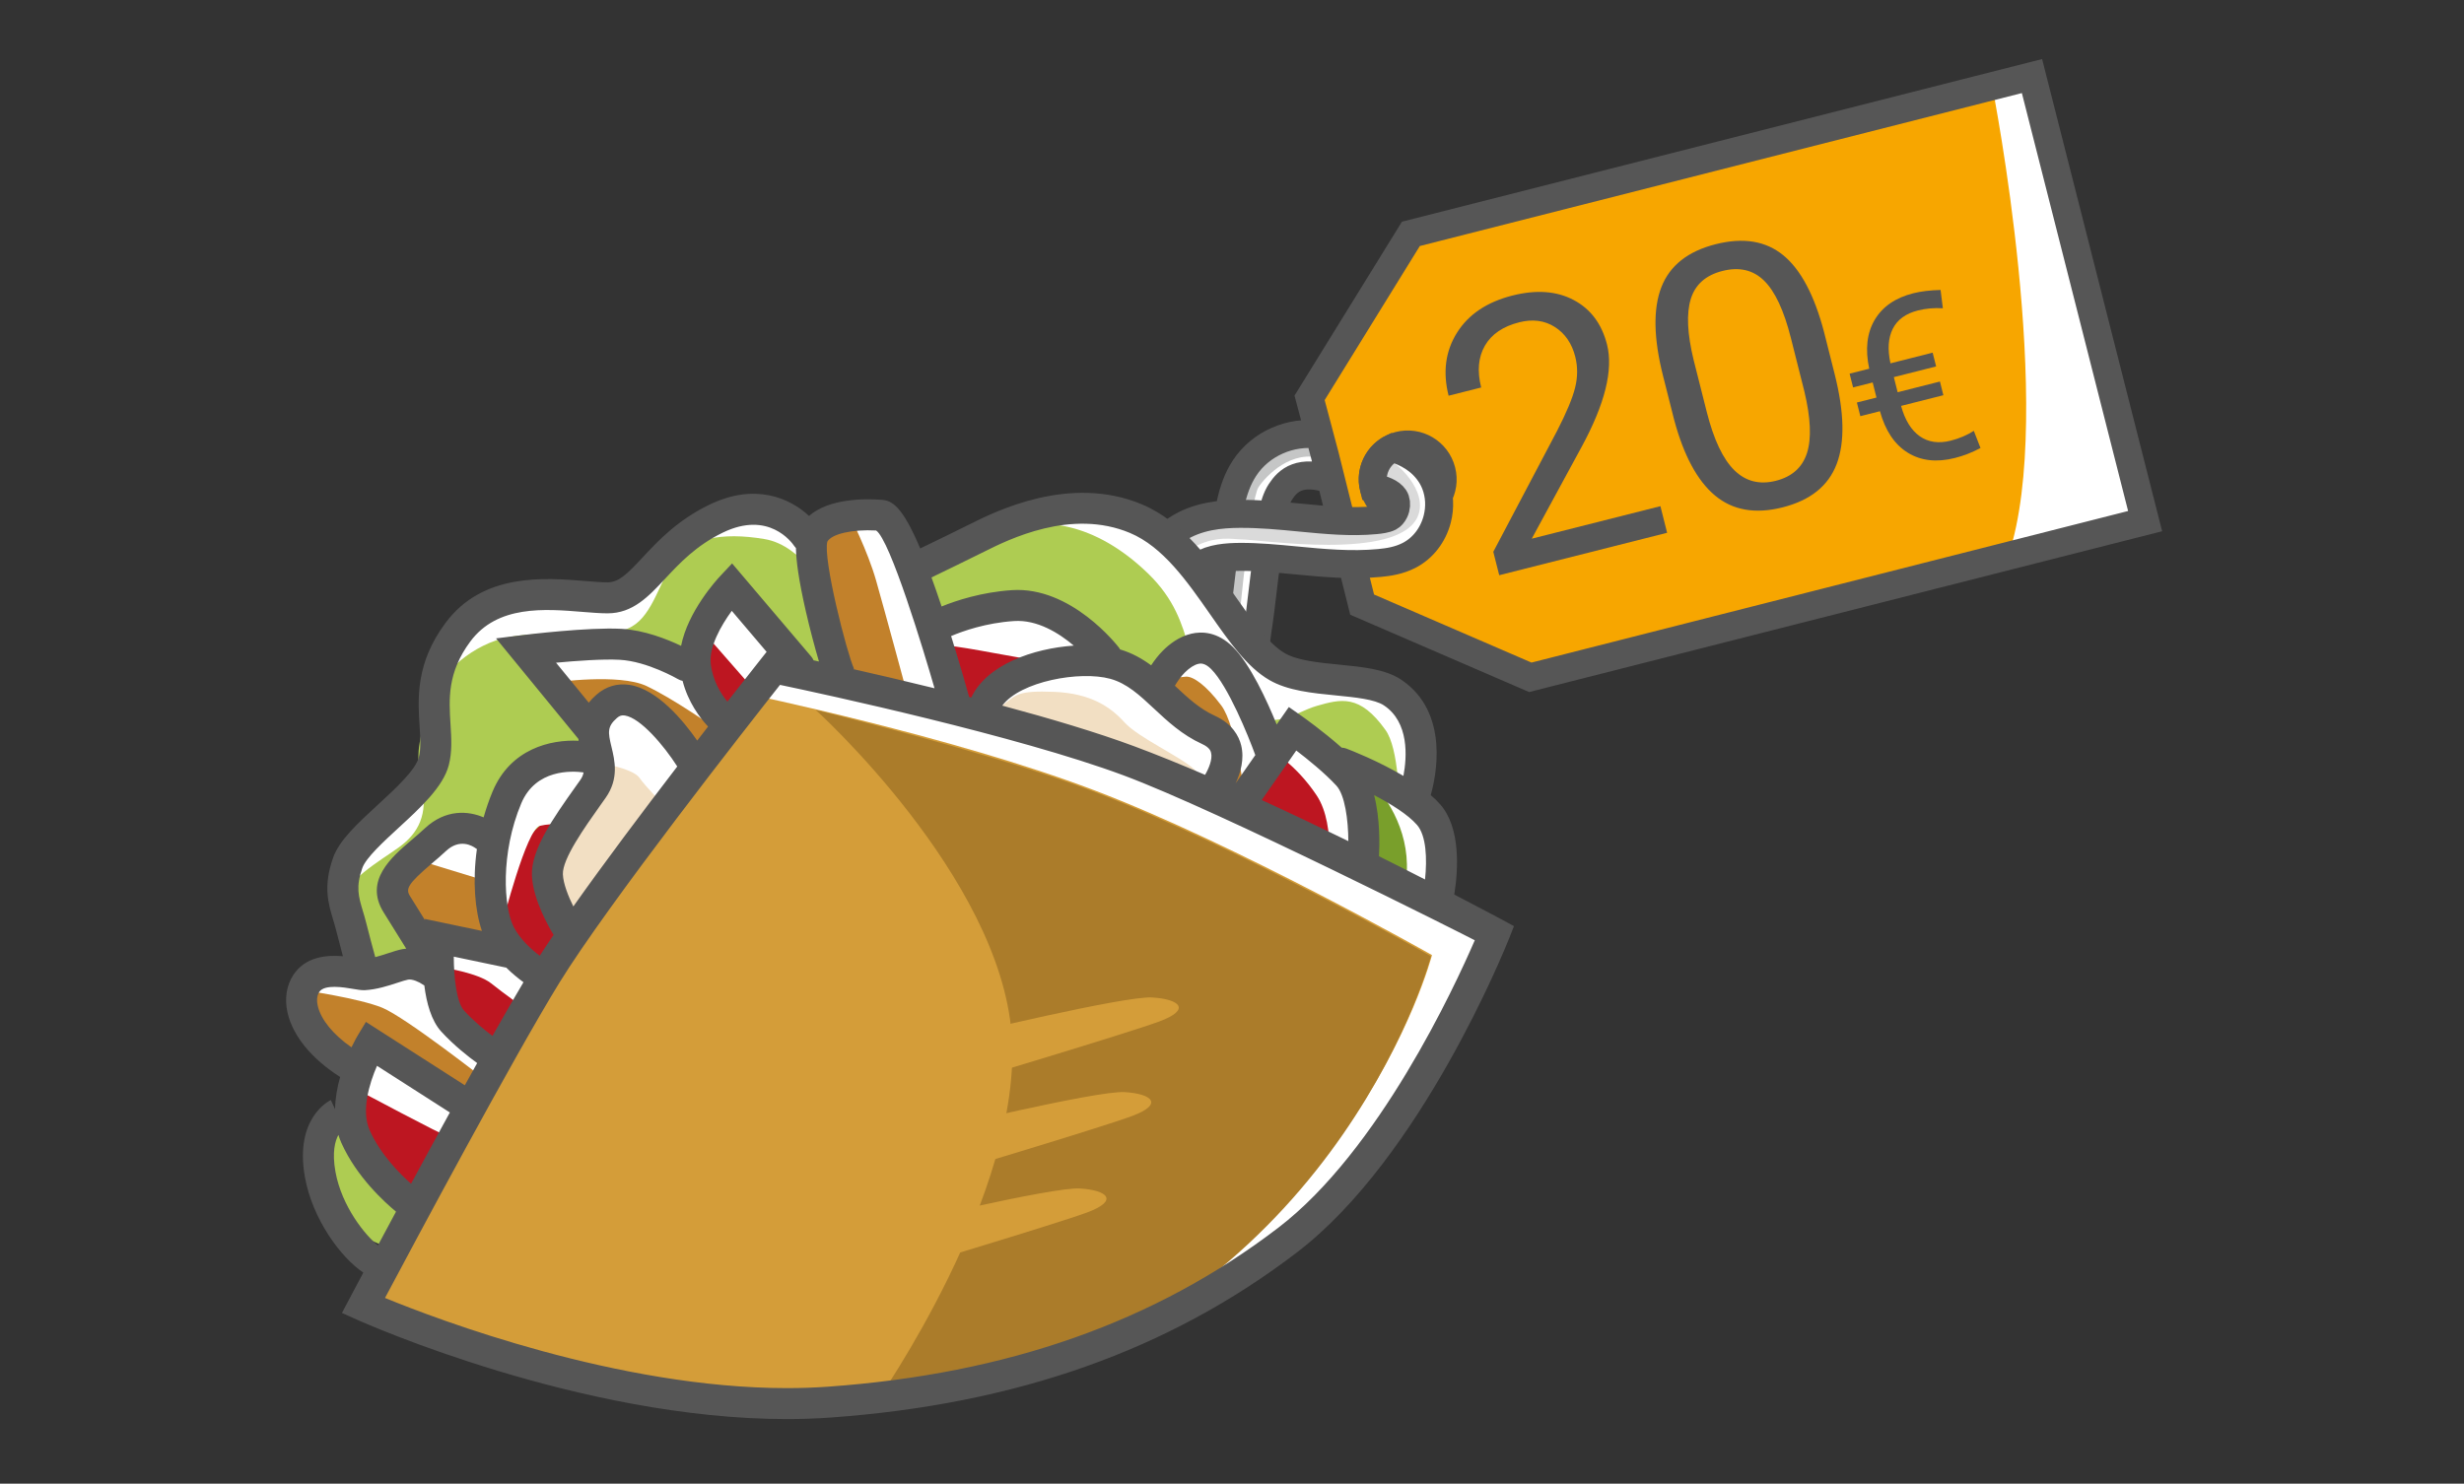
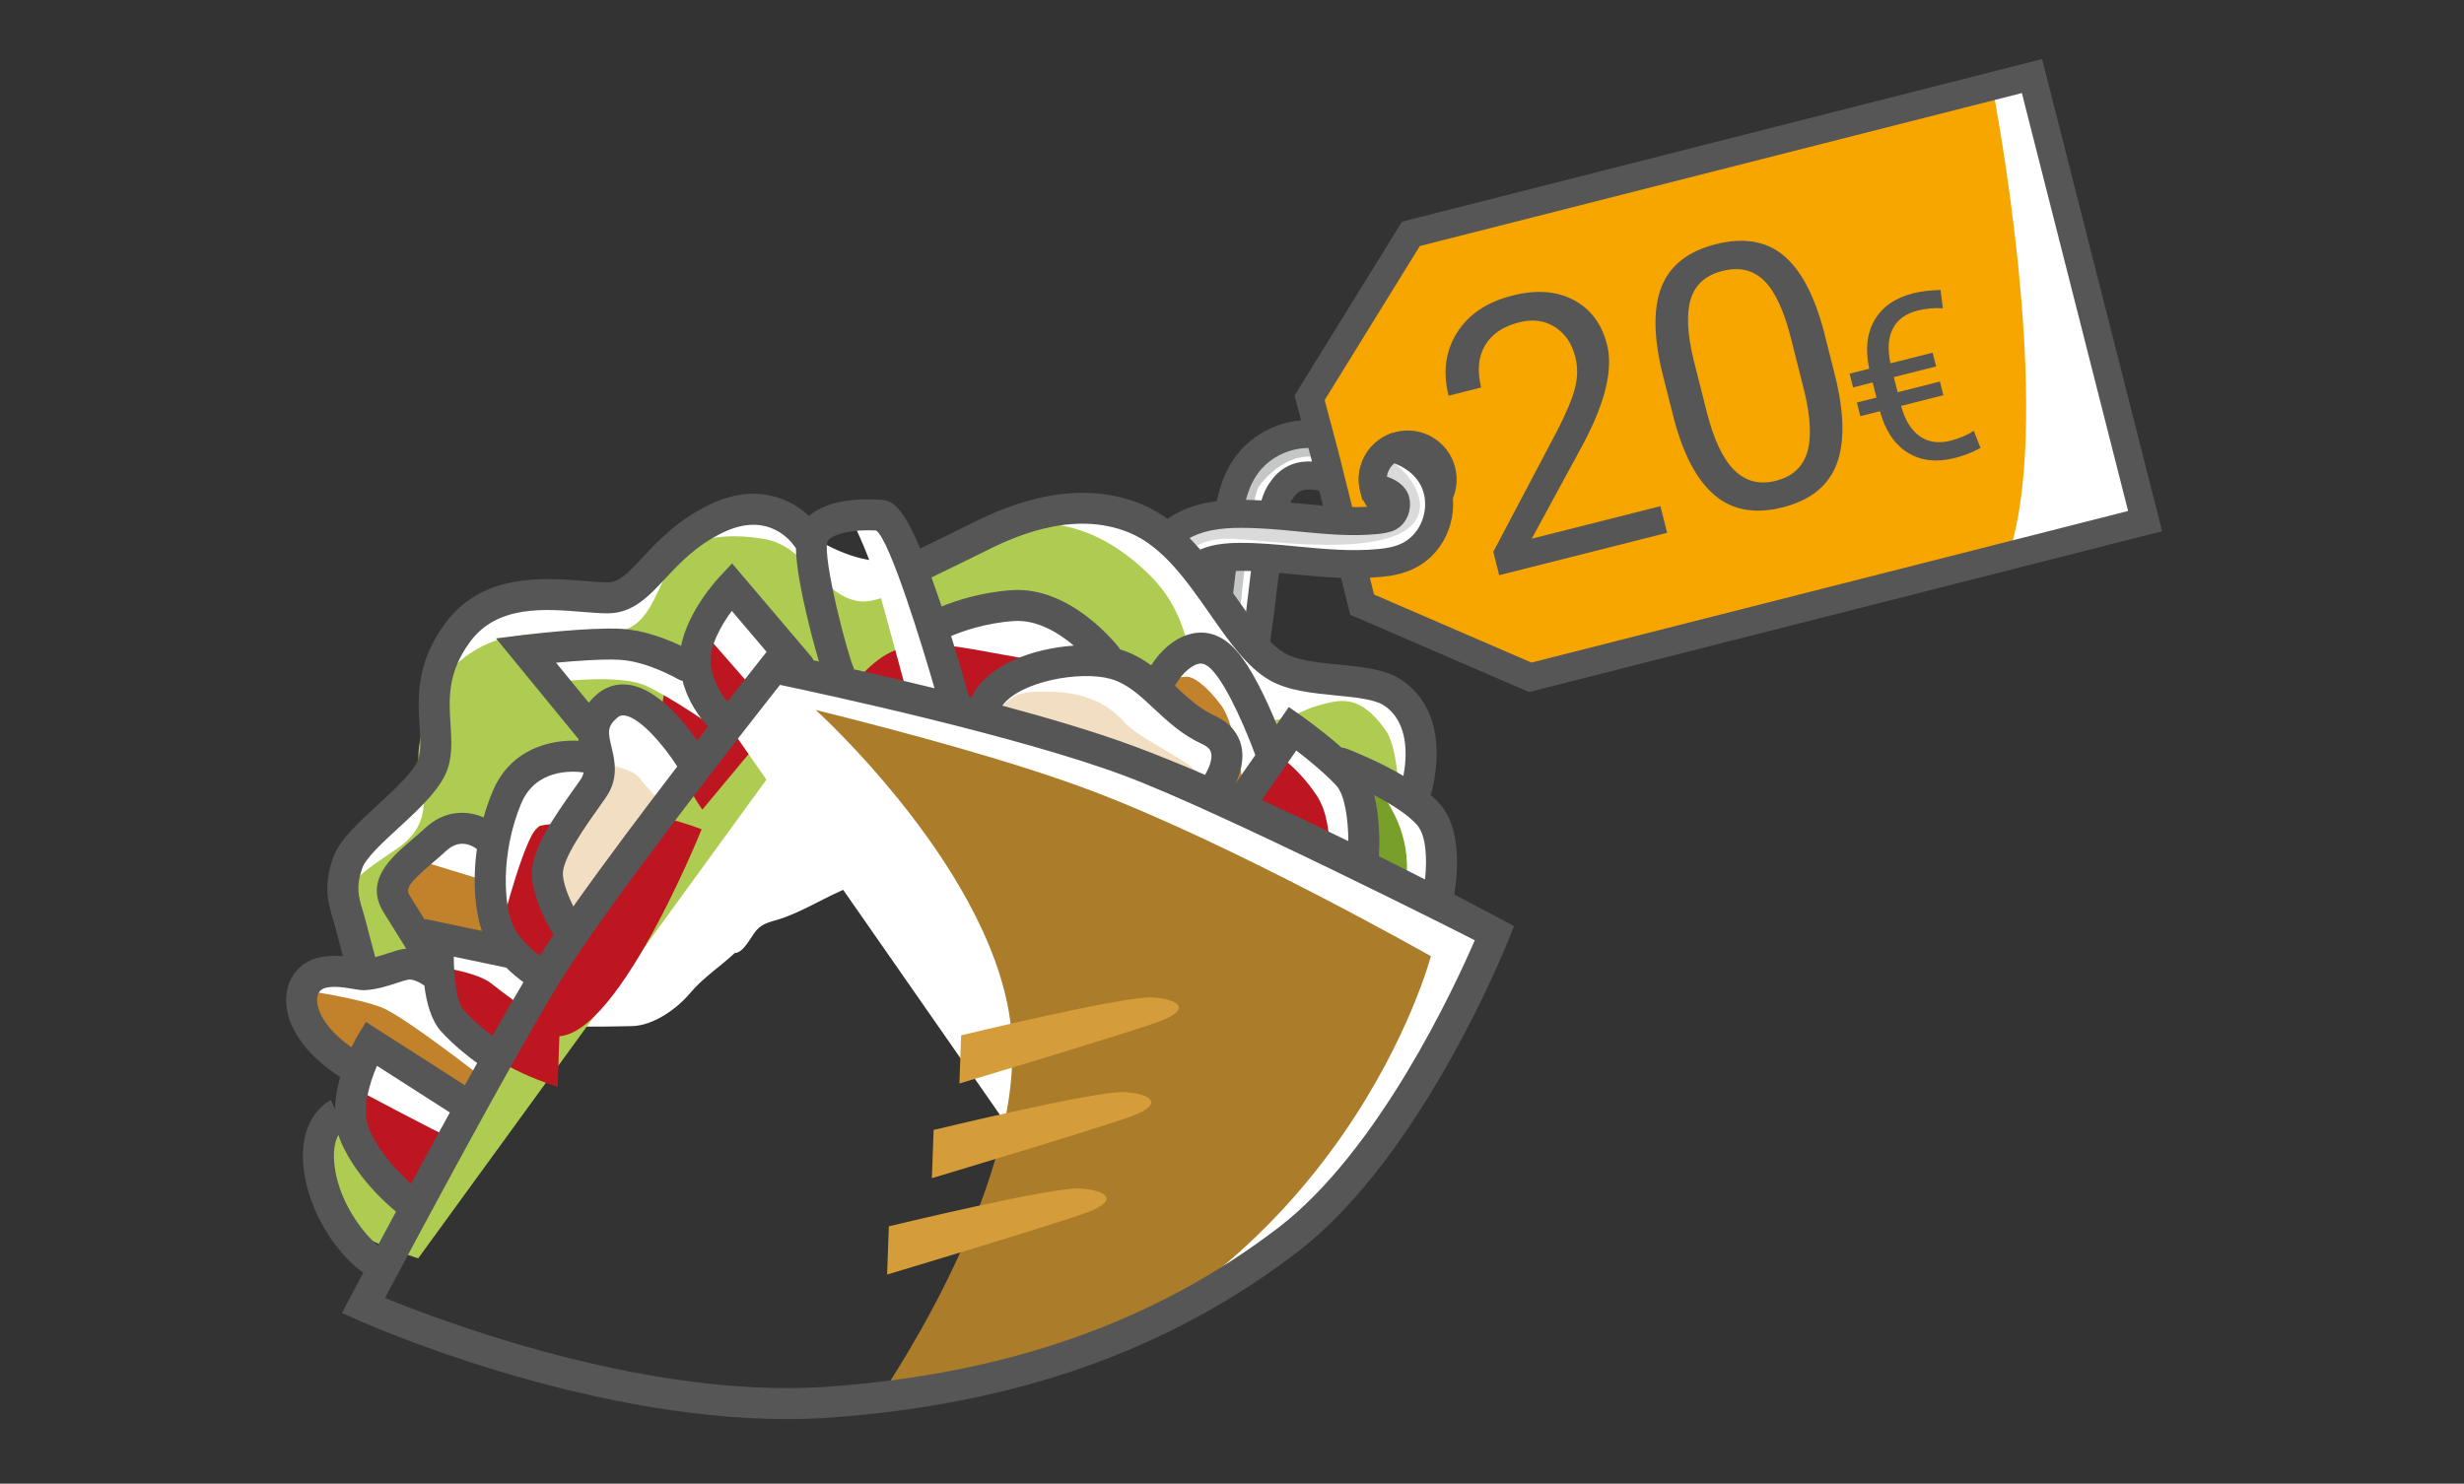
<svg xmlns="http://www.w3.org/2000/svg" version="1.1" id="Ebene_1" x="0px" y="0px" width="176px" height="106px" viewBox="0 0 176 106" enable-background="new 0 0 176 106" xml:space="preserve">
  <rect x="0" y="0" width="176" height="106" fill="#333333" stroke="none" />
  <polygon fill="#FFFFFF" points="145.142,5.434 100.776,16.708 93.541,28.424 94.639,32.557 97.295,43.197 109.308,48.391   153.222,37.232 " />
  <path fill="#F7A600" d="M101.175,36.671c-1.335,0.346-2.697-0.457-3.043-1.792c-0.347-1.334,0.456-2.697,1.791-3.043  c1.336-0.345,2.697,0.457,3.043,1.792C103.312,34.963,102.511,36.326,101.175,36.671 M142.333,6.326l-41.557,10.382l-7.235,11.717  l1.098,4.132l2.656,10.64l12.014,5.194l34.155-8.723C146.861,29.4,142.333,6.326,142.333,6.326" />
  <path fill="#FFFFFF" d="M94.639,32.556l-0.398-1.499c-2.052-0.289-4.205,0.636-5.352,2.394c-0.977,1.499-1.169,3.376-1.339,5.033  c-0.041,0.407-0.082,0.801-0.134,1.169c-0.104,0.731-0.189,1.463-0.276,2.196c-0.106,0.899-0.211,1.797-0.351,2.691  c-0.041,0.259-0.076,0.536-0.113,0.823c-0.126,0.969-0.281,2.176-0.703,2.767l2.504,1.783c0.866-1.219,1.078-2.845,1.247-4.155  c0.033-0.26,0.066-0.51,0.102-0.744c0.147-0.941,0.259-1.888,0.366-2.804c0.084-0.71,0.169-1.418,0.269-2.125  c0.057-0.407,0.102-0.841,0.146-1.288c0.136-1.309,0.287-2.792,0.857-3.667c0.537-0.825,1.4-1.606,3.601-0.869L94.639,32.556z" />
  <path fill="#C5C6C6" d="M94.639,32.556l-0.398-1.499c-2.052-0.289-4.205,0.636-5.352,2.394c-0.977,1.499-1.169,3.376-1.339,5.033  c-0.041,0.407-0.082,0.801-0.134,1.169c-0.104,0.731-0.189,1.463-0.276,2.196c-0.106,0.899-0.211,1.797-0.351,2.691  c-0.041,0.259-0.076,0.536-0.113,0.823c-0.126,0.969-0.281,2.176-0.703,2.767l1.533,1.109c0.867-1.22,0.825-3.562,0.994-4.87  c0.034-0.26,0.821-8.686,1.392-9.56c0.537-0.824,2.407-2.763,4.607-2.026L94.639,32.556z" />
  <path fill="none" stroke="#565656" stroke-width="2" stroke-miterlimit="10" d="M145.142,5.434l-44.365,11.274l-7.235,11.715  l1.098,4.132l2.656,10.641l12.013,5.194l43.914-11.159L145.142,5.434z M102.966,33.628c0.347,1.335-0.456,2.698-1.791,3.043  c-1.335,0.347-2.697-0.456-3.043-1.792c-0.347-1.334,0.456-2.697,1.791-3.043C101.258,31.49,102.621,32.292,102.966,33.628z   M94.639,32.556l-0.398-1.499c-2.052-0.289-4.205,0.636-5.352,2.394c-0.977,1.499-1.169,3.376-1.339,5.033  c-0.041,0.407-0.082,0.801-0.134,1.169c-0.104,0.731-0.189,1.463-0.276,2.196c-0.106,0.899-0.211,1.797-0.351,2.691  c-0.041,0.259-0.076,0.536-0.113,0.823c-0.126,0.969-0.281,2.176-0.703,2.767l2.504,1.783c0.866-1.219,1.078-2.845,1.247-4.155  c0.033-0.26,0.066-0.51,0.102-0.744c0.147-0.941,0.259-1.888,0.366-2.804c0.084-0.71,0.169-1.418,0.269-2.125  c0.057-0.407,0.102-0.841,0.146-1.288c0.136-1.309,0.287-2.792,0.857-3.667c0.537-0.825,1.4-1.606,3.601-0.869L94.639,32.556z" />
  <path fill="#FFFFFF" d="M102.535,34.589L102.535,34.589c-0.103-0.266-0.233-0.519-0.392-0.754c-0.681-1-1.68-1.537-2.677-1.83  c-1.045,0.501-1.626,1.679-1.341,2.842c0.655,0.119,1.21,0.326,1.473,0.713c0.126,0.186,0.159,0.478,0.086,0.763  c-0.021,0.082-0.053,0.157-0.088,0.229c-0.088,0.179-0.213,0.323-0.354,0.396c-0.258,0.131-0.651,0.183-1.002,0.216  c-1.741,0.165-3.506-0.005-5.374-0.185c-1.398-0.136-2.846-0.275-4.311-0.267c-1.328,0.008-3.042,0.141-4.508,1.116  c-0.812,0.539-1.412,1.256-1.843,1.821c-1.573,2.055-2.702,4.478-3.264,7.003l3,0.667c0.466-2.093,1.401-4.099,2.703-5.802  c0.306-0.398,0.675-0.844,1.104-1.129c0.789-0.524,1.923-0.596,2.825-0.602c1.307-0.007,2.614,0.119,3.999,0.251  c1.93,0.186,3.925,0.378,5.958,0.185c0.638-0.06,1.387-0.169,2.105-0.536c0.991-0.504,1.729-1.452,2.025-2.599  C102.88,36.235,102.831,35.361,102.535,34.589" />
  <path fill="#DADADA" d="M98.81,32.656c-1.044,0.501-0.968,1.026-0.683,2.19c0.654,0.119,1.209,0.327,1.473,0.713  c0.124,0.186,0.158,0.479,0.084,0.763c-0.021,0.081-0.052,0.157-0.087,0.229c-0.088,0.179-0.213,0.324-0.354,0.396  c-0.259,0.131-0.651,0.183-1.002,0.217c-1.74,0.165-3.505-0.006-5.374-0.185c-1.398-0.135-2.847-0.275-4.31-0.267  c-1.33,0.007-3.042,0.141-4.509,1.115c-0.811,0.539-1.411,1.256-1.844,1.821c-1.572,2.056-2.701,4.478-3.263,7.003l1.702,0.378  c2.472-9.771,7.086-8.487,7.986-8.492c1.309-0.007,11.204,1.582,12.629-1.619C102.059,35.123,99.808,32.95,98.81,32.656" />
  <path fill="none" stroke="#565656" stroke-width="2" stroke-miterlimit="10" d="M102.535,34.589L102.535,34.589  c-0.103-0.266-0.233-0.519-0.392-0.754c-0.681-1-1.68-1.537-2.677-1.83c-1.045,0.501-1.626,1.679-1.341,2.842  c0.655,0.119,1.21,0.326,1.473,0.713c0.126,0.186,0.159,0.478,0.086,0.763c-0.021,0.082-0.053,0.157-0.088,0.229  c-0.088,0.179-0.213,0.323-0.354,0.396c-0.258,0.131-0.651,0.183-1.002,0.216c-1.741,0.165-3.506-0.005-5.374-0.185  c-1.398-0.136-2.846-0.275-4.311-0.267c-1.328,0.008-3.042,0.141-4.508,1.116c-0.812,0.539-1.412,1.256-1.843,1.821  c-1.573,2.055-2.702,4.478-3.264,7.003l3,0.667c0.466-2.093,1.401-4.099,2.703-5.802c0.306-0.398,0.675-0.844,1.104-1.129  c0.789-0.524,1.923-0.596,2.825-0.602c1.307-0.007,2.614,0.119,3.999,0.251c1.93,0.186,3.925,0.378,5.958,0.185  c0.638-0.06,1.387-0.169,2.105-0.536c0.991-0.504,1.729-1.452,2.025-2.599C102.88,36.235,102.831,35.361,102.535,34.589z" />
  <g>
    <path fill="#565656" d="M138.812,28.235l-3.021,0.764c0.278,1.015,0.724,1.737,1.334,2.167c0.61,0.43,1.35,0.535,2.215,0.316   c0.607-0.154,1.157-0.387,1.647-0.701l0.477,1.225c-0.589,0.317-1.198,0.556-1.828,0.714c-1.301,0.329-2.422,0.204-3.363-0.375   c-0.941-0.58-1.605-1.568-1.992-2.966l-1.4,0.354l-0.247-0.976l1.4-0.354l-0.272-1.078l-1.399,0.354l-0.249-0.983l1.4-0.354   c-0.295-1.387-0.164-2.552,0.394-3.494s1.474-1.573,2.747-1.895c0.557-0.14,1.209-0.219,1.957-0.237l0.164,1.308   c-0.618-0.039-1.216,0.014-1.793,0.16c-0.859,0.217-1.455,0.651-1.784,1.303c-0.329,0.65-0.384,1.474-0.166,2.471l3.013-0.762   l0.249,0.983l-3.021,0.764l0.272,1.079l3.021-0.764L138.812,28.235z" />
  </g>
  <g>
    <path fill="#565656" d="M119.08,38.064l-11.993,3.031l-0.423-1.672l4.557-8.641c0.671-1.302,1.099-2.331,1.287-3.086   c0.188-0.756,0.191-1.491,0.012-2.204c-0.242-0.955-0.729-1.666-1.461-2.132c-0.733-0.465-1.582-0.577-2.546-0.333   c-1.156,0.292-1.973,0.848-2.447,1.667c-0.475,0.821-0.563,1.817-0.268,2.99l-2.326,0.587c-0.425-1.684-0.227-3.183,0.596-4.497   c0.823-1.313,2.144-2.2,3.963-2.66c1.701-0.43,3.158-0.324,4.373,0.319c1.215,0.643,2.009,1.706,2.385,3.189   c0.455,1.801-0.151,4.237-1.817,7.306l-3.561,6.557l9.19-2.322L119.08,38.064z" />
    <path fill="#565656" d="M131.049,26.734c0.688,2.724,0.734,4.866,0.139,6.425c-0.596,1.56-1.882,2.589-3.86,3.089   c-1.952,0.493-3.562,0.211-4.828-0.847c-1.266-1.058-2.24-2.869-2.924-5.434l-0.785-3.105c-0.68-2.69-0.72-4.807-0.12-6.349   c0.601-1.543,1.895-2.565,3.881-3.067c1.969-0.498,3.577-0.233,4.827,0.792c1.249,1.026,2.219,2.853,2.909,5.478L131.049,26.734z    M127.919,24.142c-0.497-1.97-1.137-3.335-1.918-4.096c-0.78-0.762-1.77-0.991-2.968-0.688c-1.19,0.301-1.945,0.968-2.263,2.003   c-0.318,1.035-0.251,2.483,0.202,4.349l0.94,3.721c0.5,1.978,1.156,3.366,1.969,4.164c0.812,0.797,1.801,1.049,2.966,0.755   c1.148-0.29,1.889-0.95,2.222-1.979c0.333-1.029,0.271-2.502-0.188-4.42L127.919,24.142z" />
  </g>
  <path fill="#FFFFFF" d="M37.998,73.268c-2.623-0.102-5.29-0.498-7.626-1.698c-1.04-0.533-1.995-1.216-2.933-1.914  c-0.538-0.398-1.079-0.813-1.469-1.357c-0.744-1.036-0.838-2.387-0.906-3.661c-0.085-1.583-0.152-3.253,0.582-4.656  c0.726-1.389,2.112-2.281,3.439-3.113c1.047-0.655,1.913-1.346,2.211-2.607c0.208-0.875,0.151-1.79,0.093-2.687  c-0.073-1.144-0.022-1.948,0.249-3.069C32,47.011,32.43,45.6,33.393,44.376c0.812-1.031,2.124-1.376,3.384-1.37  c1.534,0.008,3.078-0.038,4.616-0.068c1.871-0.037,3.593-0.444,4.976-1.839c0.455-0.46,0.824-0.996,1.239-1.492  c1.093-1.304,2.539-2.295,4.125-2.897c0.654-0.248,1.607-0.647,2.313-0.635c0.837,0.014,1.686,0.837,2.371,1.282  c1.982,1.286,4.086,2.614,6.445,2.731c1.795,0.089,3.54-0.538,5.229-1.155c2.267-0.829,4.532-1.659,6.799-2.488  c0.827-0.302,1.673-0.608,2.555-0.629c1.46-0.033,2.81,0.715,4.075,1.441c1,0.573,2,1.145,2.999,1.718  c0.449,0.257,0.901,0.517,1.279,0.87c1.034,0.965,1.381,2.373,2.115,3.531c0.762,1.203,1.282,2.52,2.127,3.708  c1.084,1.523,2.588,1.621,4.384,1.751c0.961,0.071,1.922,0.15,2.881,0.239c0.734,0.067,1.492,0.148,2.137,0.509  c1.308,0.731,1.768,2.37,1.992,3.851c0.081,0.531,0.146,1.086-0.019,1.598c-0.137,0.426-0.424,0.789-0.753,1.09  c-1.504,1.372-3.738,1.473-5.772,1.5c-0.159,0.002-0.317,0.004-0.476,0.006c-2.643,0.034-5.284,0.068-7.926,0.104  c-1.322,0.018-2.643,0.034-3.963,0.053c-1.162,0.015-2.658-0.215-3.775,0.096c-1.062,0.294-2.153,0.943-3.201,1.336  c-1.181,0.44-2.371,0.852-3.571,1.231c-2.354,0.746-4.744,1.375-7.16,1.882c-1.364,0.287-2.745,0.536-4.051,1.028  c-1.743,0.657-3.306,1.73-5.084,2.305c-0.676,0.218-1.192,0.273-1.668,0.817c-0.359,0.408-0.897,1.604-1.532,1.604  c-1.05,0.986-2.273,1.767-3.189,2.865c-0.937,1.123-2.618,2.318-4.132,2.359C42.789,73.368,40.369,73.361,37.998,73.268" />
  <path fill="#AECC52" d="M99.58,66.661c0,0,1.229-11.925-0.615-14.506c-1.844-2.583-3.196-2.214-4.918-1.721  c-1.721,0.492-3.073,2.09-6.516-0.123c-3.442-2.214-1.721-5.655-5.532-9.344s-7.622-4.057-10.204-3.073  c-2.581,0.983-7.991,5.532-10.573,5.04c-2.582-0.491-3.688-3.934-6.638-4.426c-2.952-0.492-5.533-0.123-6.64,1.844  c-1.106,1.968-1.598,4.181-3.442,4.672c-1.844,0.492-6.639-0.123-9.098,0.738c-2.459,0.86-4.426,2.951-4.918,5.042  c-0.492,2.089-0.861,2.951-0.369,5.163c0.492,2.214-0.246,3.565-1.598,4.549c-1.353,0.984-3.968,2.414-4.337,4.259  c-0.369,1.845,1.755,3.732,1.14,5.208c-0.614,1.475-2.825,1.166-3.193,3.503c-0.369,2.335,1.998,2.436,2.614,3.297  c0.614,0.86-0.312,3.111-1.633,4.758c-1.495,1.86-0.492,3.317,0.492,5.039s6.27,3.319,6.27,3.319l27.539-37.865L99.58,66.661z" />
  <path fill="#FFFFFF" d="M72.214,42.872c-3.025-0.582-9.233,2.701-11.314,8.699c-2.079,5.999,2.494,9.158,9.135,10.138  c6.643,0.979,10.671-3.702,10.997-10.018C81.359,45.376,75.044,43.417,72.214,42.872" />
  <path fill="#FFFFFF" d="M102.537,64.474c0,0,0.369-5.287-0.737-6.517c-1.106-1.229-7.254-3.811-7.254-3.811l-1.967-2.09  l-1.722,1.598l-3.073-6.762l-2.213-0.491l-1.844,0.86l-1.23,1.598l-3.196-1.598L73.646,48l-3.442,3.318l9.344,2.829l15.737,6.884  L102.537,64.474z" />
  <path fill="#799F2B" d="M95.898,54.268c3.37,2.604-0.838,5.926,2.459,8.115c1.29,0.858,2.037,1.725,2.129-0.053  C100.813,56.016,93.617,52.506,95.898,54.268" />
  <path fill="#BD1621" d="M56.014,50.823l-5.399-6.151c0,0-3.447,3.104-3.315,6.213c0.134,3.106,2.867,6.959,2.867,6.959  L56.014,50.823z" />
  <path fill="#C2812B" d="M46.463,63.885c0,0-6.251-2.488-8.288-2.828c-2.036-0.341-5.892-2.154-7.114-0.844  c-1.222,1.311-3.174,3.944-2.497,5.021c0.677,1.076,3.368,2.695,4.893,3.226c1.523,0.529,4.167,1.659,4.167,1.659L46.463,63.885z" />
  <path fill="#C2812B" d="M36.387,72.441c0,0-2.95-0.369-4.057-1.354c-1.106-0.982-3.073-2.212-3.073-2.212s-0.492,0.123-2.091,0.614  c-1.598,0.492-1.229-0.368-2.336-0.491c-1.106-0.123-2.336,0.246-2.95,1.353c-0.615,1.105-0.492,2.704,0.86,3.811  c1.353,1.107,3.197,2.583,4.672,3.073c1.476,0.492,4.426,1.845,5.041,2.091C33.068,79.571,36.387,72.441,36.387,72.441" />
  <path fill="#BD1621" d="M71.063,49.105c0,0,6.147-1.475,4.174-1.745c-6.559-0.897-9.836-2.458-12.786,0  c-2.951,2.458-2.459,4.918-2.459,4.918l8.735,2.113L71.063,49.105z" />
  <path fill="#BD1621" d="M50.116,59.245c0,0-8.115-3.196-11.557-0.246c-3.443,2.95-4.18,12.048,0.246,14.752  C43.231,76.457,50.116,59.245,50.116,59.245" />
  <path fill="#BD1621" d="M33.806,79.325l-6.885-4.426c0,0-2.459,3.934-1.476,6.884c0.983,2.952,4.671,5.902,4.671,5.902  L33.806,79.325z" />
  <path fill="#BD1621" d="M40.139,68.521l-5.13-0.982L32.1,66.982c0,0-0.813,4.567,1.2,6.938c2.014,2.371,6.535,3.732,6.535,3.732  L40.139,68.521z" />
  <path fill="#BD1621" d="M94.785,63.221c0,0,0.737-4.182-0.738-6.394c-1.475-2.214-3.188-3.173-3.188-3.173l-3.689,5.409  L94.785,63.221z" />
  <path fill="#DD917F" d="M90.729,60.023c0,0,1.721-1.475,2.213-1.107c0.491,0.369,0.737,2.583,0.368,3.073  C92.941,62.482,90.729,60.023,90.729,60.023" />
-   <path fill="#C2812B" d="M68.229,50.803c0,0-1.845-6.271-2.705-7.992c-0.859-1.721-1.844-5.778-3.195-5.778  c-1.354,0-3.812,0.369-4.058,1.598s0.246,4.303,0.737,5.778c0.492,1.476,1.229,4.18,1.229,4.18L68.229,50.803z" />
  <path fill="#C2812B" d="M88.884,56.827c0,0-0.546-4.956-1.653-6.431c-1.105-1.476-2.028-2.091-2.527-2.053  c-1.593,0.12-2.205,0.516-2.205,0.516l1.106,1.599l3.811,2.827l-0.246,3.934L88.884,56.827z" />
  <path fill="#DD917F" d="M47.453,56.089c0,0-3.197-0.86-4.549-0.737c-1.353,0.123-1.845,0.491-1.722,1.599  c0.123,1.106,0.369,1.476,0.861,2.581c0.491,1.106,1.844,2.704,1.844,2.704l4.303-5.777L47.453,56.089z" />
-   <path fill="#C2812B" d="M51.55,52.605c0,0-0.983-3.934-3.811-5.041c-2.828-1.106-5.778-0.983-6.393-0.983  c-0.615,0-3.074,0.246-3.074,0.246s-0.123,0.123,1.352,2.09c1.476,1.966,2.213,2.951,2.951,3.934  c0.738,0.982,4.795,5.164,4.795,5.164L51.55,52.605z" />
  <path fill="#F2DFC3" d="M84.892,56.288c0,0,1.525-0.325,0.437-1.306s-4.029-2.287-5.009-3.375c-0.98-1.089-2.396-2.069-5.009-2.178  c-2.613-0.109-2.722,0.218-3.593,0.871c-0.871,0.654-0.98,1.089-0.98,1.089s2.663,0.784,5.306,1.555  C78.686,53.715,84.892,56.288,84.892,56.288" />
  <path fill="#F2DFC3" d="M49.163,54.162c0,0-1.198-2.613-1.961-2.939c-0.761-0.327-1.523-1.199-2.938-0.872  c-1.062,0.244-1.96,1.96-1.743,3.266c0.218,1.307,0.872,1.961,0.218,3.268c-0.652,1.307-1.96,3.049-2.722,4.79  c-0.762,1.742,0.171,4.412,0.171,4.412s3.096-4.63,4.837-6.698C46.767,57.319,49.163,54.162,49.163,54.162" />
  <g>
    <path fill="#FFFFFF" d="M82.006,94.84c0,0,11.434-6.147,15.122-11.802c3.688-5.656,9.221-17.213,9.221-17.213   S86.063,56.605,78.194,53.9c-7.868-2.706-22.867-6.27-22.867-6.27l-2.951,4.672L82.006,94.84z" />
-     <path fill="#D49D39" d="M53.441,49.593c0,0,14.541,3.005,24.692,6.856c10.151,3.851,24.152,11.785,24.152,11.785   S96.351,91.16,70.798,98.745c-9.652,2.864-14.237,1.471-20.354,1.104c-15.723-0.944-24.221-6.628-24.221-6.628   s9.744-18.441,12.938-23.273C42.367,65.103,53.441,49.593,53.441,49.593" />
  </g>
  <path fill="#AB7C2A" d="M58.266,50.722c6.191,1.538,14.256,3.707,19.789,5.805c10.15,3.851,24.152,11.785,24.152,11.785  s-6.184,23.569-31.736,31.152c-2.755,0.816-5.351,0.189-7.877,0.699c0,0,10.508-14.95,9.668-26.252  C71.423,62.609,58.266,50.722,58.266,50.722" />
  <path fill="#D49D39" d="M68.653,73.967c0,0,11.68-2.827,13.646-2.705c1.967,0.123,2.828,0.861,0.492,1.721  c-2.336,0.861-14.262,4.426-14.262,4.426L68.653,73.967z" />
  <path fill="#D49D39" d="M66.687,80.729c0,0,11.68-2.828,13.646-2.705s2.828,0.861,0.492,1.722  c-2.336,0.861-14.262,4.426-14.262,4.426L66.687,80.729z" />
  <path fill="#D49D39" d="M63.489,87.613c0,0,11.68-2.827,13.647-2.704c1.967,0.123,2.827,0.86,0.491,1.722  c-2.336,0.859-14.262,4.426-14.262,4.426L63.489,87.613z" />
  <path fill="#FFFFFF" d="M67.744,50.335c0,0-3.75-13.216-4.672-13.585c-0.922-0.368-2.335,0.185-2.335,0.185s1.229,2.397,1.844,4.549  c0.614,2.151,2.274,8.298,2.274,8.298L67.744,50.335z" />
  <polygon fill="#FFFFFF" points="56.263,46.88 52.229,42.026 50.384,45.308 53.733,49.136 " />
  <path fill="#FFFFFF" d="M49.769,47.769l-4.512-2.12l-6.904,0.82c0,0,0.751,2.392,1.025,2.325c0.274-0.069,4.854-0.683,6.768,0.204  c1.914,0.89,4.922,3.009,4.922,3.009L49.769,47.769z" />
  <path fill="#FFFFFF" d="M48.812,54.809c0,0-1.504-4.102-3.418-4.444c-1.914-0.341-2.597,0.821-2.597,0.821l-0.136,3.281  c0,0,2.529,0.41,3.007,1.094c0.479,0.683,1.777,1.982,1.777,1.982L48.812,54.809z" />
  <path fill="#FFFFFF" d="M41.703,54.467c0,0-3.008-0.684-4.443,1.299c-1.436,1.982-2.255,4.375-2.187,5.127s0.819,5.058,0.819,5.058  s1.711-6.727,2.667-6.951c0.955-0.226,2.119-0.089,2.119-0.089l2.255-4.238L41.703,54.467z" />
  <path fill="#FFFFFF" d="M34.73,59.593c0,0-2.188-0.75-2.733-0.341c-0.548,0.41-2.393,2.119-2.393,2.119l4.921,1.504L34.73,59.593z" />
  <path fill="#FFFFFF" d="M38.493,69.875l-2.302-1.805l-4.604-0.56l0.062,1.618c0,0,2.489,0.374,3.423,1.119  c0.933,0.748,2.427,1.805,2.427,1.805L38.493,69.875z" />
  <path fill="#FFFFFF" d="M35.382,75.599c0,0-3.609-2.053-3.733-3.358c-0.124-1.308-0.56-2.613-0.56-2.613l-1.866-0.996  c0,0-1.561,0.909-2.055,0.859c-0.496-0.051-1.616-0.176-2.424-0.112c-0.809,0.062-3.049,1.369-3.049,1.369s3.919,0.56,5.6,1.244  c1.679,0.684,7.465,5.226,7.465,5.226L35.382,75.599z" />
  <g>
    <path fill="#FFFFFF" d="M33.204,79.208c-0.312-0.187-6.47-3.92-6.47-3.92l-1.245,2.551c0,0,6.285,3.36,6.534,3.36   C32.271,81.199,33.204,79.208,33.204,79.208" />
    <path fill="#565656" d="M91.301,87.717c-8.789,6.721-19.312,10.436-32.169,11.354c-0.941,0.067-1.928,0.101-2.928,0.101   c-12.046,0-24.936-4.896-28.704-6.442c2.051-3.857,9.142-17.136,12.455-22.52c3.452-5.609,13.564-18.498,15.759-21.28   c3.178,0.668,16.948,3.639,24.542,6.466c6.811,2.534,24.534,11.487,25.085,11.78C103.896,70.521,98.48,82.228,91.301,87.717    M23.959,83.704c-0.245-1.373-0.032-2.176,0.213-2.623c0.058,0.19,0.125,0.378,0.208,0.562c1.083,2.438,3.122,4.275,3.907,4.922   c-0.467,0.867-0.902,1.677-1.293,2.409C26.115,88.284,24.407,86.209,23.959,83.704 M32.133,79.479   c-0.951,1.732-1.895,3.47-2.772,5.092c-0.782-0.691-2.188-2.095-2.959-3.828c-0.608-1.367-0.035-3.312,0.528-4.597L32.133,79.479z    M22.701,71.878c-0.067-0.288-0.104-0.696,0.106-1.013c0.376-0.564,1.765-0.326,2.431-0.212c0.303,0.052,0.53,0.089,0.742,0.089   c0.008,0,0.016,0.001,0.024,0.001c0.01,0,0.02-0.001,0.029-0.001c0.011-0.002,0.022,0,0.033,0c0.85-0.048,1.668-0.315,2.327-0.531   c0.302-0.1,0.588-0.192,0.761-0.224c0.306-0.054,0.807,0.179,1.049,0.354c0.034,0.025,0.071,0.043,0.106,0.062   c0.155,1.246,0.498,2.521,1.212,3.299c0.899,0.981,1.913,1.778,2.563,2.248c-0.29,0.521-0.585,1.051-0.881,1.586l-7.066-4.527   l-0.587,0.973c-0.027,0.046-0.211,0.354-0.444,0.842C23.811,73.924,22.932,72.859,22.701,71.878 M44.977,48.932   c-0.872-0.137-1.691,0.104-2.365,0.693c-0.218,0.19-0.402,0.383-0.557,0.575l-2.338-2.854c1.447-0.135,3.345-0.273,4.548-0.208   c1.968,0.106,4.148,1.373,4.17,1.385c0.103,0.062,0.211,0.098,0.321,0.122c0.399,1.529,1.232,2.637,1.82,3.263   c-0.251,0.324-0.51,0.657-0.775,1.001C48.824,51.508,46.965,49.244,44.977,48.932 M42.916,57.484l0.345-0.486   c0.965-1.369,0.648-2.68,0.416-3.639c-0.256-1.058-0.308-1.454,0.394-2.068c0.181-0.159,0.339-0.208,0.562-0.173   c1.118,0.174,2.793,2.15,3.743,3.642c-2.449,3.194-5.213,6.873-7.424,9.999c-0.348-0.702-0.72-1.618-0.747-2.295   C40.162,61.364,41.753,59.122,42.916,57.484 M36.106,69.121c0.016,0.003,0.032,0.003,0.049,0.005   c0.443,0.438,0.883,0.791,1.236,1.048c-0.657,1.104-1.41,2.411-2.214,3.834c-0.56-0.417-1.337-1.049-2.023-1.8   c-0.537-0.585-0.737-2.346-0.742-3.862L36.106,69.121z M34.423,66.507l-4.07-0.854l-0.006,0.073   c-0.358-0.576-0.732-1.177-1.066-1.714c-0.316-0.509-0.158-0.854,1.55-2.312c0.336-0.285,0.684-0.582,1.03-0.905   c0.98-0.912,1.878-0.37,2.133-0.18c0.023,0.017,0.047,0.028,0.071,0.043C33.743,62.955,33.926,65.061,34.423,66.507 M39.542,66.789   c-0.358,0.528-0.689,1.026-0.989,1.493c-0.58-0.438-1.395-1.16-1.852-2.044c-0.736-1.421-0.961-5.284,0.529-8.836   c1.036-2.473,3.632-2.331,4.454-2.217c-0.033,0.183-0.104,0.354-0.231,0.535l-0.342,0.482c-1.567,2.209-3.188,4.493-3.117,6.345   C38.061,64.298,39.286,66.373,39.542,66.789 M54.758,46.571l-0.355,0.447c-0.134,0.168-1.069,1.349-2.446,3.111   c-0.462-0.56-1.043-1.48-1.187-2.691c-0.144-1.21,0.732-2.746,1.5-3.797L54.758,46.571z M25.88,62.014   c0.257-0.727,1.499-1.867,2.593-2.875c1.561-1.434,3.174-2.918,3.581-4.465c0.25-0.95,0.19-1.911,0.126-2.927   c-0.114-1.817-0.232-3.698,1.414-5.916c1.937-2.611,5.316-2.335,8.032-2.113c0.643,0.052,1.251,0.101,1.775,0.101   c1.802,0,2.923-1.203,4.111-2.476c1.032-1.106,2.201-2.36,4.117-3.291c3.272-1.589,4.924,0.689,5.106,0.962   c0.035,0.053,0.076,0.101,0.118,0.145c0.013,0.85,0.181,2.213,0.699,4.483c0.284,1.244,0.642,2.598,0.946,3.619   c-0.132-0.028-0.26-0.057-0.386-0.084c-0.041-0.093-0.091-0.182-0.161-0.263l-5.658-6.661l-0.848,0.902   c-0.274,0.292-2.307,2.523-2.796,4.987c-0.984-0.468-2.633-1.128-4.268-1.216c-2.345-0.126-6.769,0.414-6.957,0.437l-1.993,0.246   l5.884,7.183c0.005,0.045,0.01,0.089,0.016,0.132c-1.983-0.101-4.86,0.555-6.145,3.62c-0.257,0.615-0.467,1.235-0.642,1.852   c-1.072-0.46-2.694-0.616-4.193,0.779c-0.311,0.29-0.639,0.57-0.958,0.842c-1.434,1.224-3.399,2.899-1.994,5.161   c0.512,0.825,1.115,1.794,1.617,2.598c-0.086,0.006-0.173,0.019-0.26,0.033c-0.32,0.059-0.675,0.176-1.052,0.299   c-0.287,0.095-0.594,0.193-0.9,0.273c-0.19-0.696-0.449-1.654-0.649-2.456c-0.076-0.305-0.158-0.58-0.239-0.846   C25.608,64.049,25.404,63.367,25.88,62.014 M59.096,38.696c0.314-0.556,1.778-0.886,3.485-0.796   c0.995,0.666,3.399,8.581,4.17,11.272c-2.106-0.518-4.098-0.983-5.807-1.369l0.057-0.026   C60.501,46.703,58.765,39.916,59.096,38.696 M92.591,53.62c0.817,0.624,2.023,1.597,2.863,2.507   c0.612,0.662,0.847,2.438,0.857,3.966c-1.97-0.964-4.072-1.966-6.188-2.936L92.591,53.62z M69.378,49.832l-0.154-0.039   c-0.099-0.358-0.607-2.174-1.287-4.35c0.832-0.354,2.476-0.939,4.491-1.073c1.653-0.112,3.198,0.849,4.27,1.755   C73.809,46.323,70.48,47.483,69.378,49.832 M79.299,48.495c1.198,0.327,2.096,1.166,3.135,2.137   c0.939,0.878,2.004,1.873,3.416,2.516c0.561,0.253,0.629,0.524,0.655,0.627c0.119,0.461-0.166,1.135-0.428,1.583   c-1.75-0.75-3.457-1.445-5.05-2.038c-2.674-0.995-6.036-1.995-9.436-2.907C72.875,48.676,77.142,47.907,79.299,48.495    M88.652,53.236c-0.162-0.641-0.621-1.528-1.888-2.104c-1.081-0.491-1.926-1.28-2.819-2.116c-0.009-0.007-0.017-0.015-0.025-0.022   c0.184-0.311,0.422-0.66,0.712-0.95c0.33-0.329,0.671-0.547,0.959-0.614c0.136-0.028,0.447-0.102,0.919,0.369   c1.209,1.208,2.659,4.777,3.154,6.149l-1.404,2.014C88.601,55.236,88.902,54.234,88.652,53.236 M70.33,39.399   c1.69-0.845,6.183-3.091,10.386-1.322c2.358,0.993,4.074,3.449,5.733,5.826c1.352,1.937,2.63,3.765,4.225,4.685   c1.313,0.759,3.063,0.931,4.757,1.097c1.357,0.133,2.764,0.273,3.42,0.71c1.814,1.209,1.649,3.683,1.394,5.039   c-1.828-1.084-3.76-1.833-4.077-1.953c-0.111-0.042-0.223-0.06-0.335-0.066c-1.357-1.205-2.786-2.209-2.864-2.265l-0.908-0.637   l-0.869,1.246c-0.688-1.687-1.88-4.291-3.115-5.525c-1.104-1.105-2.23-1.134-2.978-0.961c-0.883,0.203-1.591,0.767-2.03,1.206   c-0.334,0.334-0.612,0.704-0.844,1.055c-0.649-0.477-1.367-0.884-2.218-1.136c-0.023-0.039-0.044-0.078-0.071-0.116   c-0.14-0.18-3.424-4.398-7.653-4.12c-2.18,0.146-3.986,0.744-5.026,1.168c-0.018-0.052-0.034-0.104-0.052-0.154   c-0.237-0.707-0.459-1.343-0.67-1.921C67.589,40.745,69.236,39.945,70.33,39.399 M101.213,58.932   c0.664,0.759,0.732,2.41,0.575,3.901c-1.005-0.513-2.111-1.073-3.29-1.66c0.043-0.78,0.089-2.683-0.347-4.365   C99.341,57.429,100.561,58.187,101.213,58.932 M107.278,65.699c-0.046-0.023-1.336-0.719-3.401-1.79   c0.278-1.753,0.473-4.751-0.999-6.435c-0.2-0.229-0.431-0.453-0.683-0.67c0.345-1.203,1.412-5.898-2.118-8.251   c-1.115-0.743-2.726-0.902-4.431-1.07c-1.458-0.144-2.967-0.292-3.867-0.812c-1.168-0.674-2.308-2.307-3.516-4.036   c-1.754-2.511-3.741-5.357-6.689-6.598c-5.141-2.165-10.479,0.505-12.234,1.382c-1.029,0.515-2.561,1.258-3.611,1.765   c-1.29-3.062-2.029-3.423-2.758-3.477c-1.182-0.088-3.753-0.105-5.183,1.154c-1.357-1.269-3.851-2.39-7.124-0.8   c-2.287,1.11-3.664,2.585-4.769,3.771c-1.087,1.165-1.691,1.773-2.494,1.773c-0.435,0-0.973-0.044-1.595-0.094   c-2.916-0.237-7.321-0.597-9.989,3c-2.129,2.868-1.972,5.366-1.846,7.375c0.055,0.869,0.102,1.619-0.057,2.225   c-0.242,0.92-1.675,2.236-2.938,3.398c-1.411,1.297-2.742,2.521-3.182,3.767c-0.718,2.035-0.351,3.259,0.004,4.439   c0.073,0.242,0.148,0.492,0.211,0.746c0.15,0.598,0.327,1.267,0.485,1.856c-1.178-0.099-2.667,0.028-3.529,1.319   c-0.508,0.763-0.657,1.737-0.419,2.748c0.388,1.649,1.744,3.288,3.75,4.559c-0.201,0.712-0.348,1.498-0.363,2.297l-0.303-0.648   c-0.106,0.05-2.605,1.27-1.851,5.5c0.537,3.008,2.568,5.756,4.173,6.828c-0.597,1.121-0.958,1.806-0.976,1.839l-0.551,1.043   l1.077,0.483c0.646,0.29,15.986,7.099,30.699,7.099h0.001c1.053,0,2.091-0.036,3.085-0.106c13.301-0.95,24.211-4.812,33.355-11.804   c8.868-6.78,14.885-21.76,15.137-22.393l0.362-0.916L107.278,65.699z" />
  </g>
</svg>